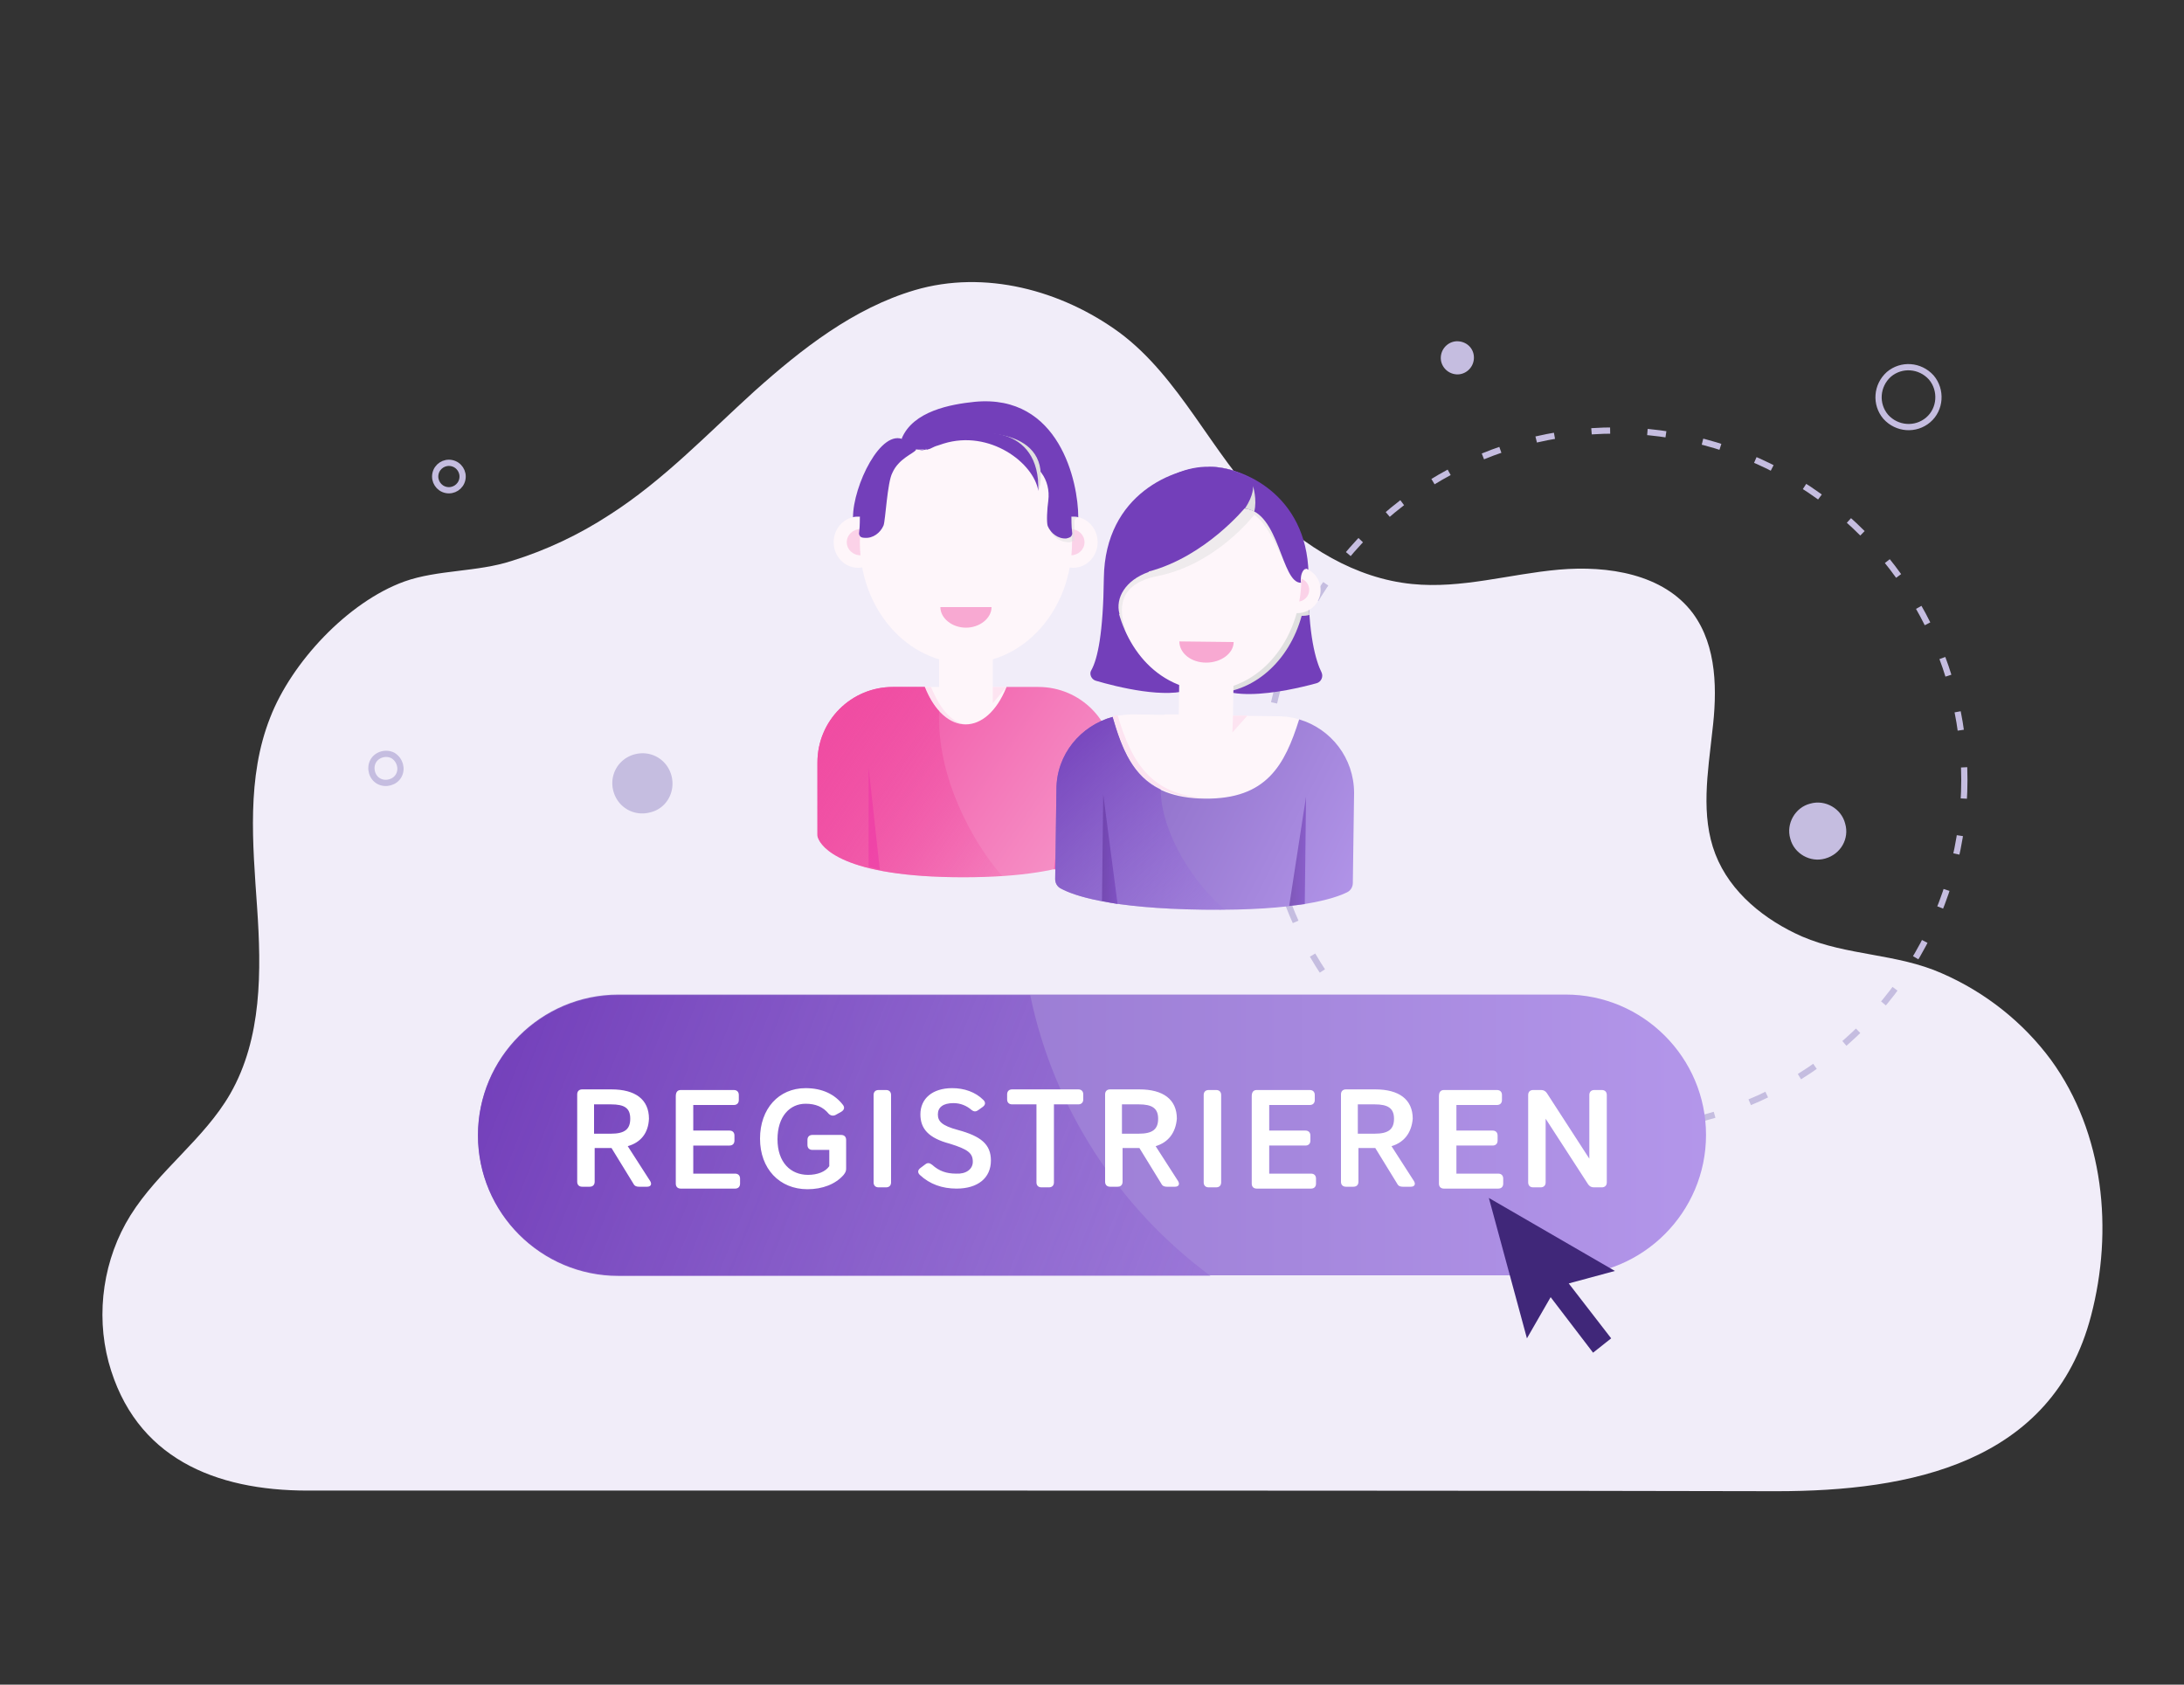
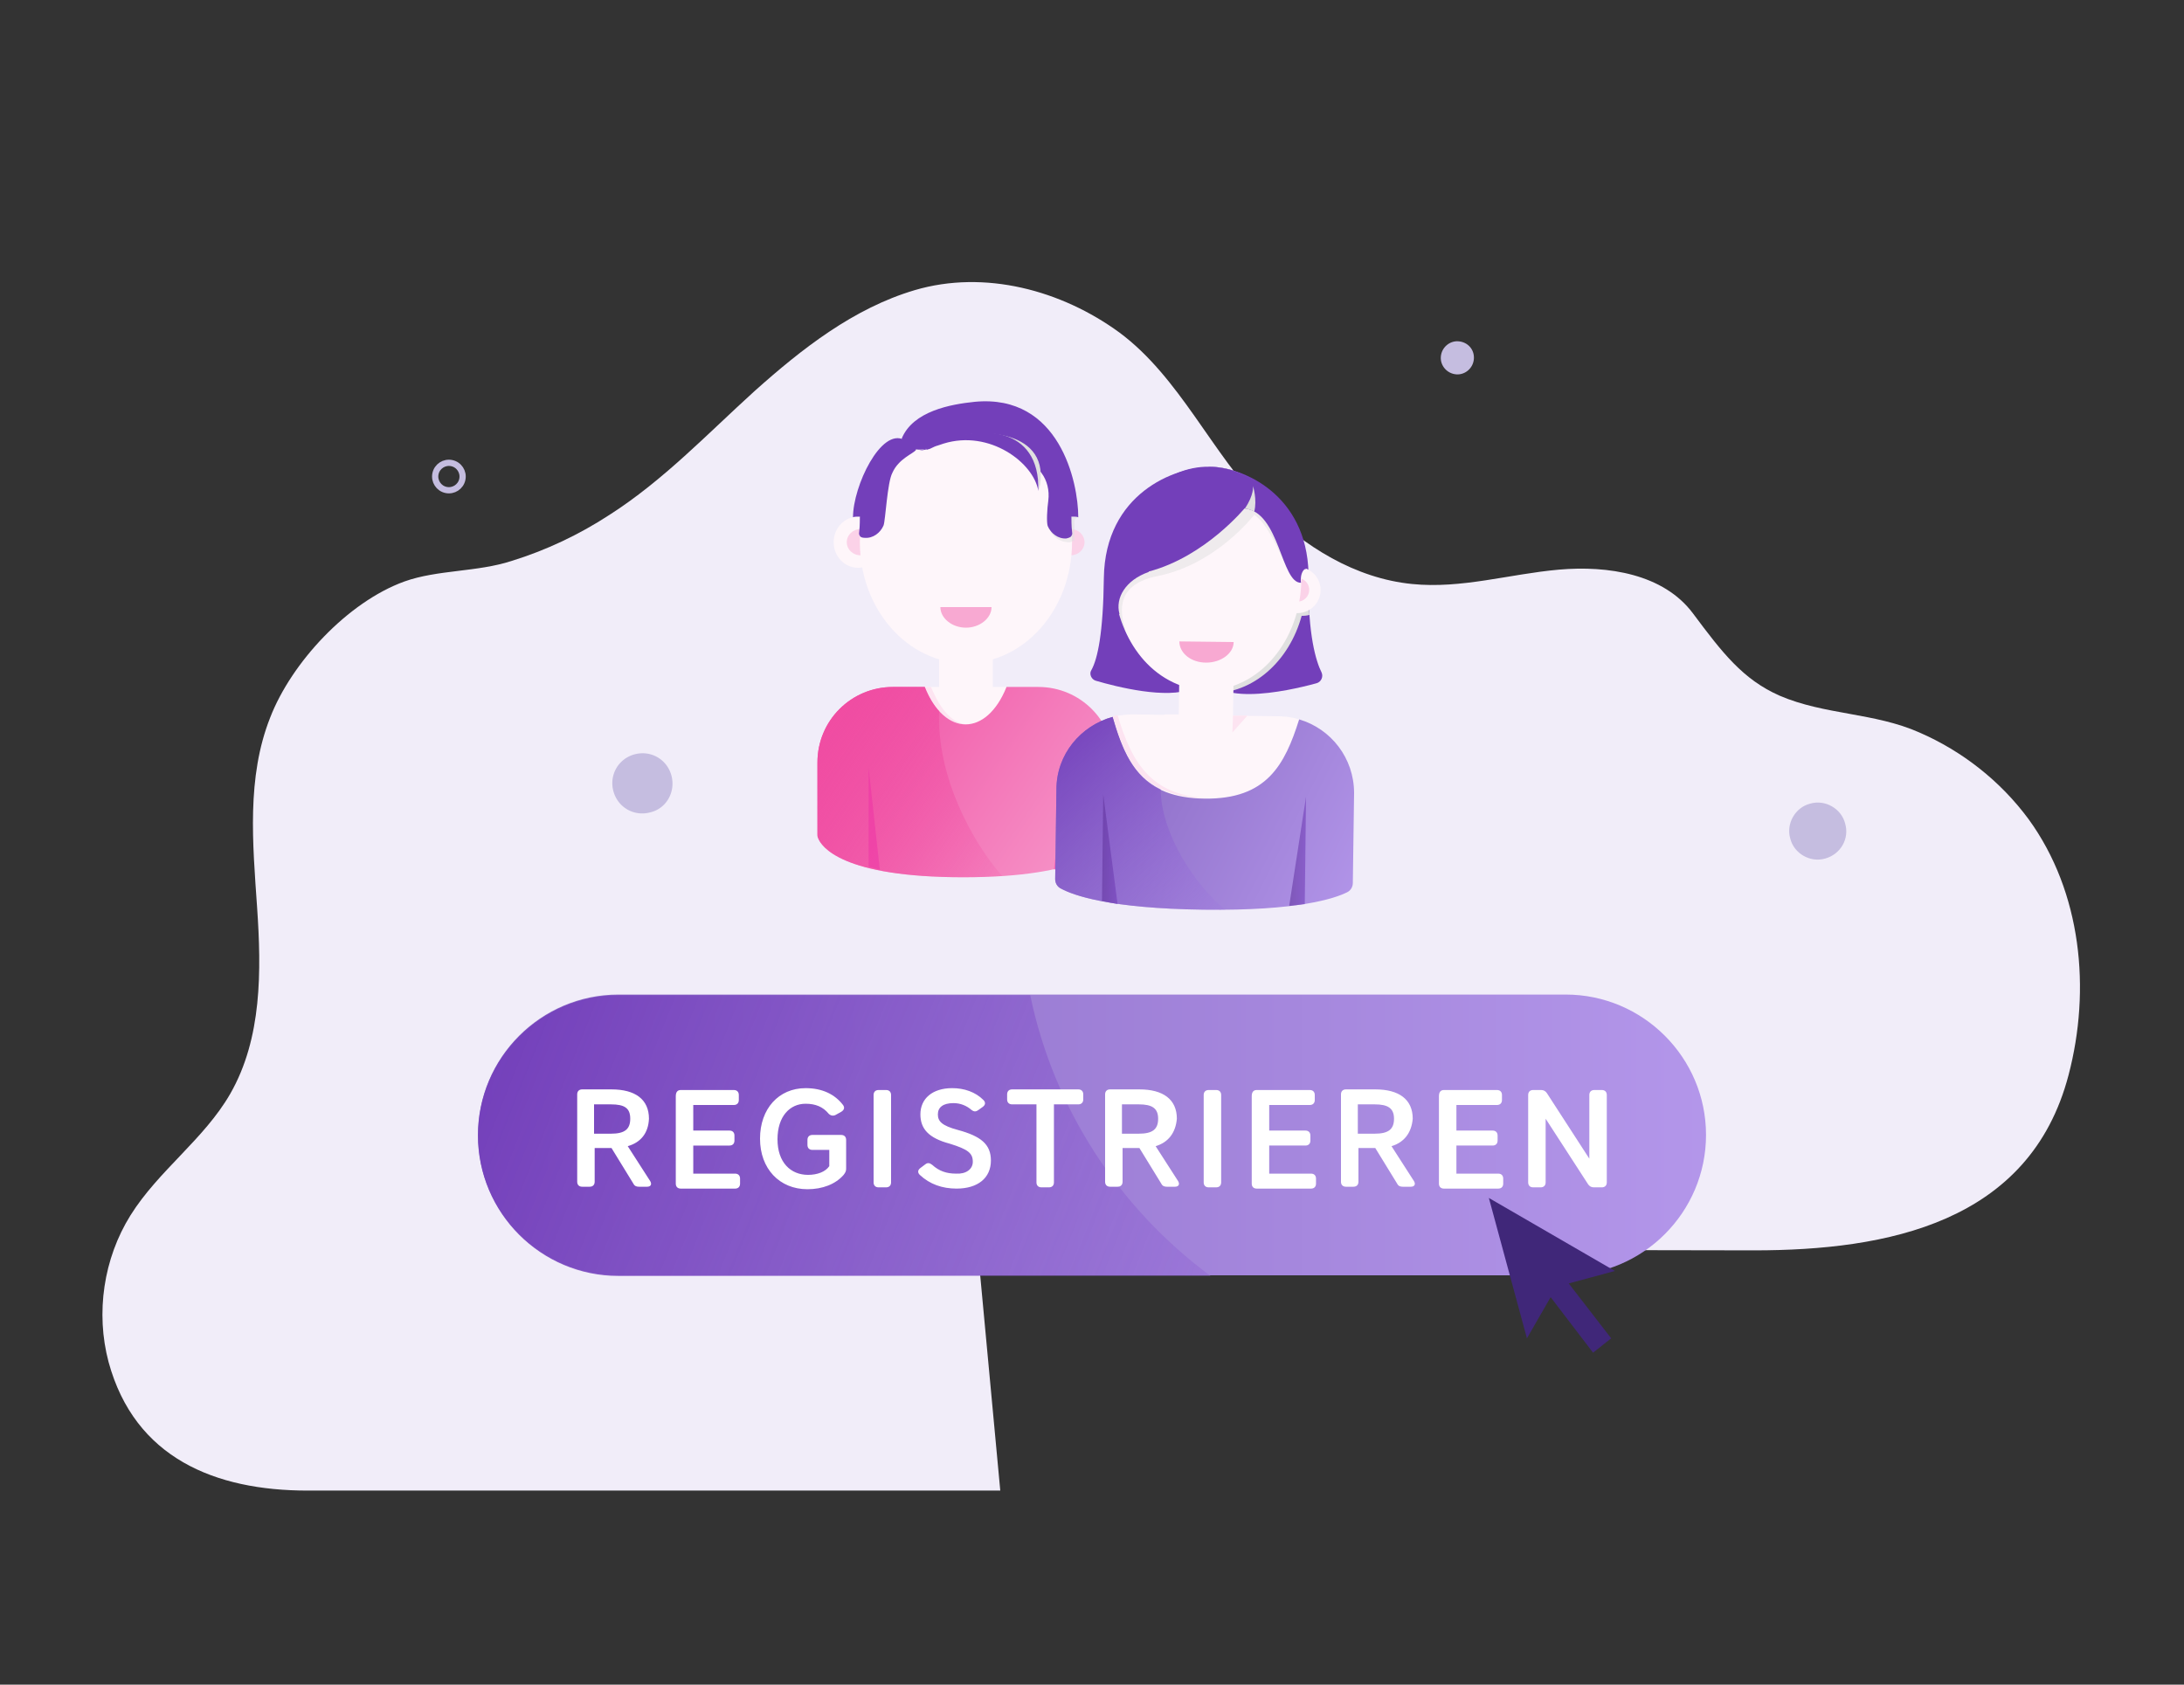
<svg xmlns="http://www.w3.org/2000/svg" xmlns:xlink="http://www.w3.org/1999/xlink" viewBox="0 0 350 270">
  <rect x="0" y="0" width="350" height="270" fill="#333333" stroke="none" />
  <linearGradient id="a">
    <stop offset="0" stop-color="#8a6ac4" />
    <stop offset="1" stop-color="#b396ea" />
  </linearGradient>
  <linearGradient id="b" gradientUnits="userSpaceOnUse" x1="76.645" x2="273.355" xlink:href="#a" y1="181.907" y2="181.907" />
  <linearGradient id="c">
    <stop offset="0" stop-color="#733fba" />
    <stop offset="1" stop-color="#aa88ea" stop-opacity="0" />
  </linearGradient>
  <linearGradient id="d" gradientUnits="userSpaceOnUse" x1="78.598" x2="287.321" xlink:href="#c" y1="161.46" y2="244.567" />
  <clipPath id="e">
    <ellipse cx="172" cy="86.9" rx="3.9" ry="4.1" />
  </clipPath>
  <linearGradient id="f" gradientTransform="matrix(1 0 0 1 -1.532 -8.52)" gradientUnits="userSpaceOnUse" x1="132.843" x2="184.089" y1="117.967" y2="152.95">
    <stop offset="0" stop-color="#f04ca2" />
    <stop offset="1" stop-color="#f7a2cf" />
  </linearGradient>
  <linearGradient id="g" gradientTransform="matrix(1 0 0 1 -1.532 -8.52)" gradientUnits="userSpaceOnUse" x1="130.297" x2="169.594" y1="123.712" y2="150.538">
    <stop offset="0" stop-color="#f04ca2" />
    <stop offset="1" stop-color="#f04ca2" stop-opacity="0" />
  </linearGradient>
  <clipPath id="h">
    <path d="m193.3 106.9c-.1 6.8 13 3.9 17.7 2.6.7-.2 1.1-1 .8-1.7-.9-1.8-2.2-6-2.1-14.9-4.4-1.4-16.4 14-16.4 14z" />
  </clipPath>
  <linearGradient id="i" gradientTransform="matrix(1 .013 -.013 1 -18.04 -3.297)" gradientUnits="userSpaceOnUse" x1="194.652" x2="239.439" xlink:href="#a" y1="122.407" y2="144.319" />
  <linearGradient id="j" gradientTransform="matrix(1 .013 -.013 1 -18.04 -3.297)" gradientUnits="userSpaceOnUse" x1="184.858" x2="221.459" xlink:href="#c" y1="119.872" y2="159.201" />
  <linearGradient id="k">
    <stop offset="0" stop-color="#62359e" />
    <stop offset="1" stop-color="#733fba" />
  </linearGradient>
  <linearGradient id="l" gradientTransform="matrix(1 .013 -.013 1 -18.04 -3.297)" gradientUnits="userSpaceOnUse" x1="226.511" x2="229.039" xlink:href="#k" y1="136.841" y2="136.841" />
  <linearGradient id="m" gradientTransform="matrix(1 .013 -.013 1 -18.04 -3.297)" gradientUnits="userSpaceOnUse" x1="196.542" x2="199.07" xlink:href="#k" y1="136.841" y2="136.841" />
  <path d="m236.2 57.5c-.1 1.5-1.4 2.6-2.8 2.5-1.5-.1-2.6-1.4-2.5-2.8.1-1.5 1.4-2.6 2.8-2.5 1.5.1 2.6 1.3 2.5 2.8z" fill="#c5bde0" />
-   <path d="m160.3 238.9h-111c-14.8 0-27.7-5.2-31.9-20.6-2.1-7.9-.8-16.6 3.5-23.5 4.5-7.2 11.8-12.2 16-19.5 5.1-8.9 5-19.7 4.3-29.9s-1.7-20.8 2.1-30.4c3.4-8.8 12.4-18.5 21.5-21.8 5.3-1.9 11.7-1.5 17.2-3.3 5.5-1.7 10.8-4.2 15.7-7.4 8.6-5.5 15.7-13 23.2-19.8 7.6-6.8 15.9-13.3 25.7-16.2 11.2-3.3 23.5 0 32.8 6.8 9.7 7.2 14.8 19.4 23.2 27.9 6.4 6.4 14.6 11.5 23.7 12.4 7.9.8 15.6-1.6 23.5-2.3s16.8.7 21.5 7c3.9 5.3 3.9 12.5 3.1 19-.7 6.5-1.9 13.4.5 19.6s8 10.6 13.9 13.2c7.2 3.1 15.2 2.7 22.4 5.9 6.9 3 13 7.8 17.5 13.9 8.5 11.7 10 27.3 6.4 41-6.2 23.7-29.1 28.1-50.4 28.1-33.5-.1-124.4-.1-124.4-.1z" fill="#f1edf9" />
-   <circle cx="258.8" cy="125" fill="none" r="56" stroke="#c5bde0" stroke-dasharray="2.99 5.98" stroke-miterlimit="10" />
+   <path d="m160.3 238.9h-111c-14.8 0-27.7-5.2-31.9-20.6-2.1-7.9-.8-16.6 3.5-23.5 4.5-7.2 11.8-12.2 16-19.5 5.1-8.9 5-19.7 4.3-29.9s-1.7-20.8 2.1-30.4c3.4-8.8 12.4-18.5 21.5-21.8 5.3-1.9 11.7-1.5 17.2-3.3 5.5-1.7 10.8-4.2 15.7-7.4 8.6-5.5 15.7-13 23.2-19.8 7.6-6.8 15.9-13.3 25.7-16.2 11.2-3.3 23.5 0 32.8 6.8 9.7 7.2 14.8 19.4 23.2 27.9 6.4 6.4 14.6 11.5 23.7 12.4 7.9.8 15.6-1.6 23.5-2.3s16.8.7 21.5 7s8 10.6 13.9 13.2c7.2 3.1 15.2 2.7 22.4 5.9 6.9 3 13 7.8 17.5 13.9 8.5 11.7 10 27.3 6.4 41-6.2 23.7-29.1 28.1-50.4 28.1-33.5-.1-124.4-.1-124.4-.1z" fill="#f1edf9" />
  <path d="m160.7 119.4a2.808 2.808 0 0 1 -5.6-.4c.1-1.5 1.4-2.7 3-2.6s2.8 1.5 2.6 3zm-56.5 10.8c-2.6.7-5.2-.8-5.9-3.4s.8-5.2 3.4-5.9 5.2.8 5.9 3.4-.8 5.3-3.4 5.9z" fill="#c5bde0" />
-   <path d="m309 67.3c-2 1.7-5 1.5-6.8-.5-1.7-2-1.5-5 .5-6.8 2-1.7 5-1.5 6.8.5 1.7 2 1.5 5.1-.5 6.8zm-245.1 57c-.6 1.1-2.1 1.5-3.2.9s-1.5-2.1-.9-3.2 2.1-1.5 3.2-.9c1.1.7 1.5 2.1.9 3.2z" fill="none" stroke="#c5bde0" stroke-miterlimit="10" />
  <ellipse cx="72" cy="76.3" fill="none" rx="2.2" ry="2.2" stroke="#c5bde0" stroke-miterlimit="10" transform="matrix(.207 -.978 .978 .207 -17.586 130.998)" />
  <path d="m292.5 137.6c-2.4.7-5-.8-5.6-3.2-.7-2.4.8-5 3.2-5.6 2.4-.7 5 .8 5.6 3.2.7 2.4-.7 4.9-3.2 5.6z" fill="#c5bde0" />
  <path d="m250.9 204.4h-151.8c-12.4 0-22.5-10.1-22.5-22.5s10.1-22.5 22.5-22.5h151.8c12.4 0 22.5 10.1 22.5 22.5s-10.1 22.5-22.5 22.5z" fill="url(#b)" />
  <path d="m165.1 159.5h-66c-12.4 0-22.5 10.1-22.5 22.5s10.1 22.5 22.5 22.5h94.9c-14.6-10.8-25.1-26.7-28.9-45z" fill="url(#d)" />
  <path d="m100.6 183.7 3.6 5.6c.3.5.1.9-.5.9h-1.3c-.4 0-.7-.1-.9-.5l-3.5-5.7h-2.7v5.4c0 .5-.3.8-.8.8h-1.2c-.5 0-.8-.3-.8-.8v-14c0-.5.3-.8.8-.8h4.7c3.8 0 6 1.6 6 4.7-.1 2.3-1.3 3.8-3.4 4.4zm-2.7-6.7h-2.7v4.7h2.7c2.2 0 3.1-.7 3.1-2.4s-.9-2.3-3.1-2.3zm11.2-2.3h8.5c.5 0 .8.3.8.8v.8c0 .5-.3.8-.8.8h-6.5v4.1h5.8c.5 0 .8.3.8.8v.8c0 .5-.3.8-.8.8h-5.8v4.5h6.7c.5 0 .8.3.8.8v.8c0 .5-.3.8-.8.8h-8.7c-.5 0-.8-.3-.8-.8v-14c0-.7.3-1 .8-1zm20-.3c2.7 0 4.7 1 6 2.7.3.4.2.8-.3 1.1l-.9.5c-.4.2-.8.1-1.1-.2-.9-1.1-2.1-1.6-3.7-1.6-2.5 0-4.5 2-4.5 5.7s2.1 5.7 4.9 5.7c1.5 0 2.8-.5 3.4-1.4v-2.6h-2.7c-.5 0-.8-.3-.8-.8v-.8c0-.5.3-.8.8-.8h4.6c.5 0 .8.3.8.8v4.6c0 .4-.1.6-.4 1-1.3 1.5-3.4 2.3-5.8 2.3-4.5 0-7.6-3.3-7.6-8.1s3-8.1 7.3-8.1zm13.7 1.1v14c0 .5-.3.8-.8.8h-1.2c-.5 0-.8-.3-.8-.8v-14c0-.5.3-.8.8-.8h1.2c.5 0 .8.3.8.8zm13.1 10.7c0-1.4-.8-2-3.7-2.9-3.4-.9-4.7-2.4-4.7-4.7 0-2.5 1.9-4.2 5.1-4.2 1.9 0 3.7.6 5 1.9.4.4.3.8-.1 1.1l-.7.5c-.4.3-.7.3-1.1 0-.8-.7-1.8-1.1-2.9-1.1-1.7 0-2.5.7-2.5 1.8s.6 1.8 3.2 2.5c3.7 1 5.3 2.3 5.3 4.9 0 2.8-2.1 4.5-5.5 4.5-2.3 0-4.3-.7-5.9-2.2-.4-.4-.3-.8.1-1.1l.8-.6c.4-.3.7-.2 1.1.1 1.1 1 2.3 1.4 3.8 1.4 1.6.1 2.7-.7 2.7-1.9zm6.3-9.2c-.5 0-.8-.3-.8-.8v-.8c0-.5.3-.8.8-.8h10.6c.5 0 .8.3.8.8v.8c0 .5-.3.8-.8.8h-3.9v12.5c0 .5-.3.8-.8.8h-1.2c-.5 0-.8-.3-.8-.8v-12.5zm23 6.7 3.6 5.6c.3.5.1.9-.5.9h-1.3c-.4 0-.7-.1-.9-.5l-3.5-5.7h-2.7v5.4c0 .5-.3.8-.8.8h-1.2c-.5 0-.8-.3-.8-.8v-14c0-.5.3-.8.8-.8h4.7c3.8 0 6 1.6 6 4.7-.2 2.3-1.4 3.8-3.4 4.4zm-2.7-6.7h-2.7v4.7h2.7c2.2 0 3.1-.7 3.1-2.4s-1-2.3-3.1-2.3zm13.2-1.5v14c0 .5-.3.8-.8.8h-1.2c-.5 0-.8-.3-.8-.8v-14c0-.5.3-.8.8-.8h1.2c.5 0 .8.3.8.8zm5.7-.8h8.5c.5 0 .8.3.8.8v.8c0 .5-.3.8-.8.8h-6.5v4.1h5.8c.5 0 .8.3.8.8v.8c0 .5-.3.8-.8.8h-5.8v4.5h6.7c.5 0 .8.3.8.8v.8c0 .5-.3.8-.8.8h-8.7c-.5 0-.8-.3-.8-.8v-14c0-.7.3-1 .8-1zm21.6 9 3.6 5.6c.3.5.1.9-.5.9h-1.3c-.4 0-.7-.1-.9-.5l-3.5-5.7h-2.7v5.4c0 .5-.3.8-.8.8h-1.2c-.5 0-.8-.3-.8-.8v-14c0-.5.3-.8.8-.8h4.7c3.8 0 6 1.6 6 4.7-.2 2.3-1.4 3.8-3.4 4.4zm-2.7-6.7h-2.7v4.7h2.7c2.2 0 3.1-.7 3.1-2.4s-1-2.3-3.1-2.3zm11.1-2.3h8.5c.5 0 .8.3.8.8v.8c0 .5-.3.8-.8.8h-6.5v4.1h5.8c.5 0 .8.3.8.8v.8c0 .5-.3.8-.8.8h-5.8v4.5h6.7c.5 0 .8.3.8.8v.8c0 .5-.3.8-.8.8h-8.7c-.5 0-.8-.3-.8-.8v-14c0-.7.3-1 .8-1zm14.3 0h1.3c.4 0 .7.2.9.5l6.8 10.5v-10.2c0-.5.3-.8.8-.8h1.2c.5 0 .8.3.8.8v14c0 .5-.3.8-.8.8h-1.3c-.4 0-.7-.2-.9-.5l-6.8-10.5v10.2c0 .5-.3.8-.8.8h-1.2c-.5 0-.8-.3-.8-.8v-14c0-.5.3-.8.8-.8z" fill="#fff" />
  <path d="m258.8 203.7-20.2-11.7 6.1 22.5 3.8-6.6 6.8 8.9 2.9-2.3-6.8-8.8z" fill="#402779" />
-   <ellipse cx="172" cy="86.9" fill="#fef6fa" rx="3.9" ry="4.1" />
  <ellipse cx="171.6" cy="86.9" fill="#fbd2e8" rx="2.2" ry="2.1" />
  <ellipse cx="137.5" cy="86.9" fill="#fef6fa" rx="3.9" ry="4.1" />
  <ellipse cx="137.9" cy="86.9" fill="#fbd2e8" rx="2.2" ry="2.1" />
  <ellipse cx="154.8" cy="86.9" fill="#fef6fa" rx="17" ry="19.4" />
  <path clip-path="url(#e)" d="m172.2 86.5v-2.7c-.1-.6.3-.9.6-.8 0-5.6-3.9-16.1-16.1-16.1h-1.1c-5.6.4-9.3 2.4-10.5 4.4.9 1.9 3.1 2.1 4.5 1.4 8.2-4.2 16.7 2 17.3 7.1 0 0 .8 3.8 1.1 4.7.6 1.7 2.2 2.5 3.5 2.4.3-.1.7-.2.7-.4z" fill="#e0e0e0" opacity=".5" />
  <path d="m159.1 110.1v-8.8h-8.6v8.8h-2.3v12.1h13.1v-12.1z" fill="#fef6fa" />
  <path d="m155 116.1c-2.2-.1-4.2-2.1-5.8-6h-1c1.6 4.1 4.2 6.1 6.8 6z" fill="#fde4f1" />
  <path d="m161.3 110.1h5.1c6.7 0 12.1 5.4 12.1 12.1v11.4c0 .2 0 .5-.2.7-.7 1.4-4.5 6.3-23.9 6.3-19.5 0-22.8-4.9-23.3-6.3-.1-.2-.1-.4-.1-.6v-11.5c0-6.7 5.4-12.1 12.1-12.1h5.1c3.2 8 9.9 8 13.1 0z" fill="url(#f)" />
  <path d="m150.5 114c-.9-1-1.7-2.3-2.3-3.9h-5.1c-6.7 0-12.1 5.4-12.1 12.1v11.5c0 .2 0 .4.1.6.5 1.3 3.8 6.3 23.3 6.3 2.3 0 4.3-.1 6.2-.2-4.9-5.6-10.5-16-10.1-26.4z" fill="url(#g)" />
  <path d="m158.9 97.3c0 1.8-1.9 3.3-4.1 3.3s-4.1-1.5-4.1-3.3z" fill="#f8a9d2" />
  <path d="m171.7 85.9c.3-.6 0 0 0-3.1.5 0 .9 0 1.1.1 0-5.6-3-19.8-16.6-18.5-3.9.4-9.9 1.5-11.7 5.9.9 1.9 3.1 2.1 4.5 1.4 6.7-3.4 14.7 0 17.9 4.1.9 1.2 1.3 2.8 1.1 4.4-.2 1.4-.3 3.5-.1 4.1.5 1.2 1.7 2.1 3 2 .4-.1.7-.2.8-.4z" fill="#733fba" />
  <path d="m154.2 70.1c6.6-.5 12.5 3.8 12.3 8.5 2.4-10.2-10.5-9.6-12.3-8.7z" fill="#e0e0e0" />
  <path d="m150.8 70.8c-.1 0-.1 0 0 0-1.3.5-2.6 1.3-3.5 1.4.4 0 .9-.1 1.3-.2 0 0-.1 0-.1.1.2-.1.4-.1.6-.2.4-.2.8-.4 1.2-.5l.9-.3c7.4-2.3 14.5 3.1 15.2 7.6.3-10.6-9.6-10.5-15.6-7.9zm-9.2 13.4c-.5 1.2-1.7 2.1-3 2-.4 0-.7-.1-.8-.3-.3-.6 0 0 0-3.1-.5 0-.9 0-1.1.1 0-5 4.5-14.4 8.2-12.4.2 0 .5 0 .8.1 0 0 1.6.7 1.1 1.5-.4.6-2.8 1.4-3.8 3.7-.8 1.5-1.1 7.6-1.4 8.4z" fill="#733fba" />
  <path d="m146.7 72c.1 0 .1 0 .2.1 0 0-.1 0-.2-.1z" fill="#d9dada" />
-   <path d="m159.1 110.1v2.6l2.2-2.6z" fill="#fde4f1" />
  <path d="m170.8 138.9v-15.9l-1.9 16.4zm-31.6 0v-15.9l1.8 16.4z" fill="#ed25a4" opacity=".39" />
  <path d="m193.3 106.9c-.1 6.8 13 3.9 17.7 2.6.7-.2 1.1-1 .8-1.7-.9-1.8-2.2-6-2.1-14.9v-1c-.3-12.7-10.6-17.1-15.9-17.1" fill="#733fba" />
  <path clip-path="url(#h)" d="m209.3 91.4c-.7-9-7-16-14.7-16.1-8.3-.1-15.1 7.8-15.2 17.7s6.5 18 14.7 18.1c6.7.1 12.5-5.1 14.5-12.4h.2c2 0 3.7-1.6 3.7-3.6.1-1.9-1.3-3.5-3.2-3.7z" fill="#e0e0e0" />
  <ellipse cx="208" cy="94.5" fill="#fef6fa" rx="3.7" ry="3.7" transform="matrix(.528 -.849 .849 .528 17.881 221.261)" />
  <ellipse cx="207.9" cy="94.5" fill="#fbd2e8" rx="1.9" ry="1.9" transform="matrix(.013 -1 1 .013 110.708 301.204)" />
  <ellipse cx="193.5" cy="92.7" fill="#fef6fa" rx="17.9" ry="15" transform="matrix(.013 -1 1 .013 98.337 285.017)" />
  <path d="m195.2 75.6c-7.2-.1-13.9 6.1-15 15.3l-.9.3-.1 5.8v3.4l1.2.7c-1.1-3.4-1.4-7.5 5.2-8.8 9.4-1.9 15.4-9.8 15.4-9.8 2.8 1.9 4.6 7.9 6.3 10.3.3-8.2-4-17.1-12.1-17.2z" fill="#e0e0e0" opacity=".5" />
  <path d="m197.7 102.9c0 1.8-2 3.3-4.4 3.3s-4.3-1.5-4.3-3.4z" fill="#f8a9d2" />
  <path d="m193.8 74.8c-7.2-.1-13.9 6.1-15 15.3l-.9.3-.1 5.8v3.4l1.6-1.2c-.7-2.6 1-5.4 4.6-6.7 0 0 .1 0 .1-.1 9.1-2.4 15.5-10.3 15.5-10.3 2.5 0 7.6 4.7 8.9 9.4.3-8-6.6-15.8-14.7-15.9z" fill="#733fba" />
  <path d="m208.5 93.4c-3.2.1-3.4-11.3-9-11.9-5.5-.7 3.5-1.5 3.5-1.5l5 5.3 1.3 5.9c-.3-.1-.7.5-.8 1.2s0 1 0 1zm-17.5 17c-4 1.7-12-.3-15.4-1.3-.7-.2-1.1-1.1-.7-1.7 1-1.8 1.9-5.9 2-14.8.2-13.5 11.4-17.8 16.9-17.7l-8.1 11.6-7.2 6.1c0 7.3 4.1 15.9 12.5 17.8z" fill="#733fba" />
  <path d="m197.6 114.7.1-6.8h-8.7l-.1 6.6h-2.3l-.1 12.2 13.2.1.2-12.1z" fill="#fef6fa" />
  <path d="m204.9 114.8c.3 0 1.7 0 3.3.5-2.3 7.3-5.2 12.8-15.1 12.7-10-.1-12.7-5.7-14.8-13.1 1.5-.4 3-.4 3.3-.4z" fill="#fef6fa" />
  <path d="m193.6 127.9c-9.4-.3-12.4-6.2-14.5-13.3-.3.1-.5.1-.8.2 2.1 7.3 4.8 12.9 14.8 13.1z" fill="#fde4f1" />
  <path d="m208.2 115.3c-2.3 7.3-5.2 12.8-15.1 12.7-10-.1-12.7-5.7-14.8-13.1-5.1 1.4-9 6-9 11.6l-.2 14.4c0 .6.3 1.2.9 1.5 2 1.1 7.8 3.2 22.9 3.4s21-1.8 23-2.8c.6-.3.9-.9.9-1.5l.2-14.4c0-5.6-3.7-10.3-8.8-11.8z" fill="url(#i)" />
  <path d="m186 126.5c-4.4-2.1-6.2-6.4-7.7-11.6-5.1 1.4-9 6-9 11.6l-.2 14.4c0 .6.3 1.2.9 1.5 2 1.1 7.8 3.2 22.9 3.4h3.4c-5-4.2-10.2-12.2-10.3-19.3z" fill="url(#j)" />
  <path d="m209.1 144.9.2-17.2-2.7 17.5z" fill="url(#l)" opacity=".6" />
  <path d="m199.5 81.5c1.5-2.2 1.3-3.6 1.3-3.6s.7 2.2.2 4.1c0 0-.6-.4-1.5-.5z" fill="#e0e0e0" />
  <path d="m197.6 114.7-.1 2.7 2.4-2.7z" fill="#fde4f1" />
  <path d="m176.6 144.4.2-17.1 2.3 17.6z" fill="url(#m)" opacity=".6" />
</svg>